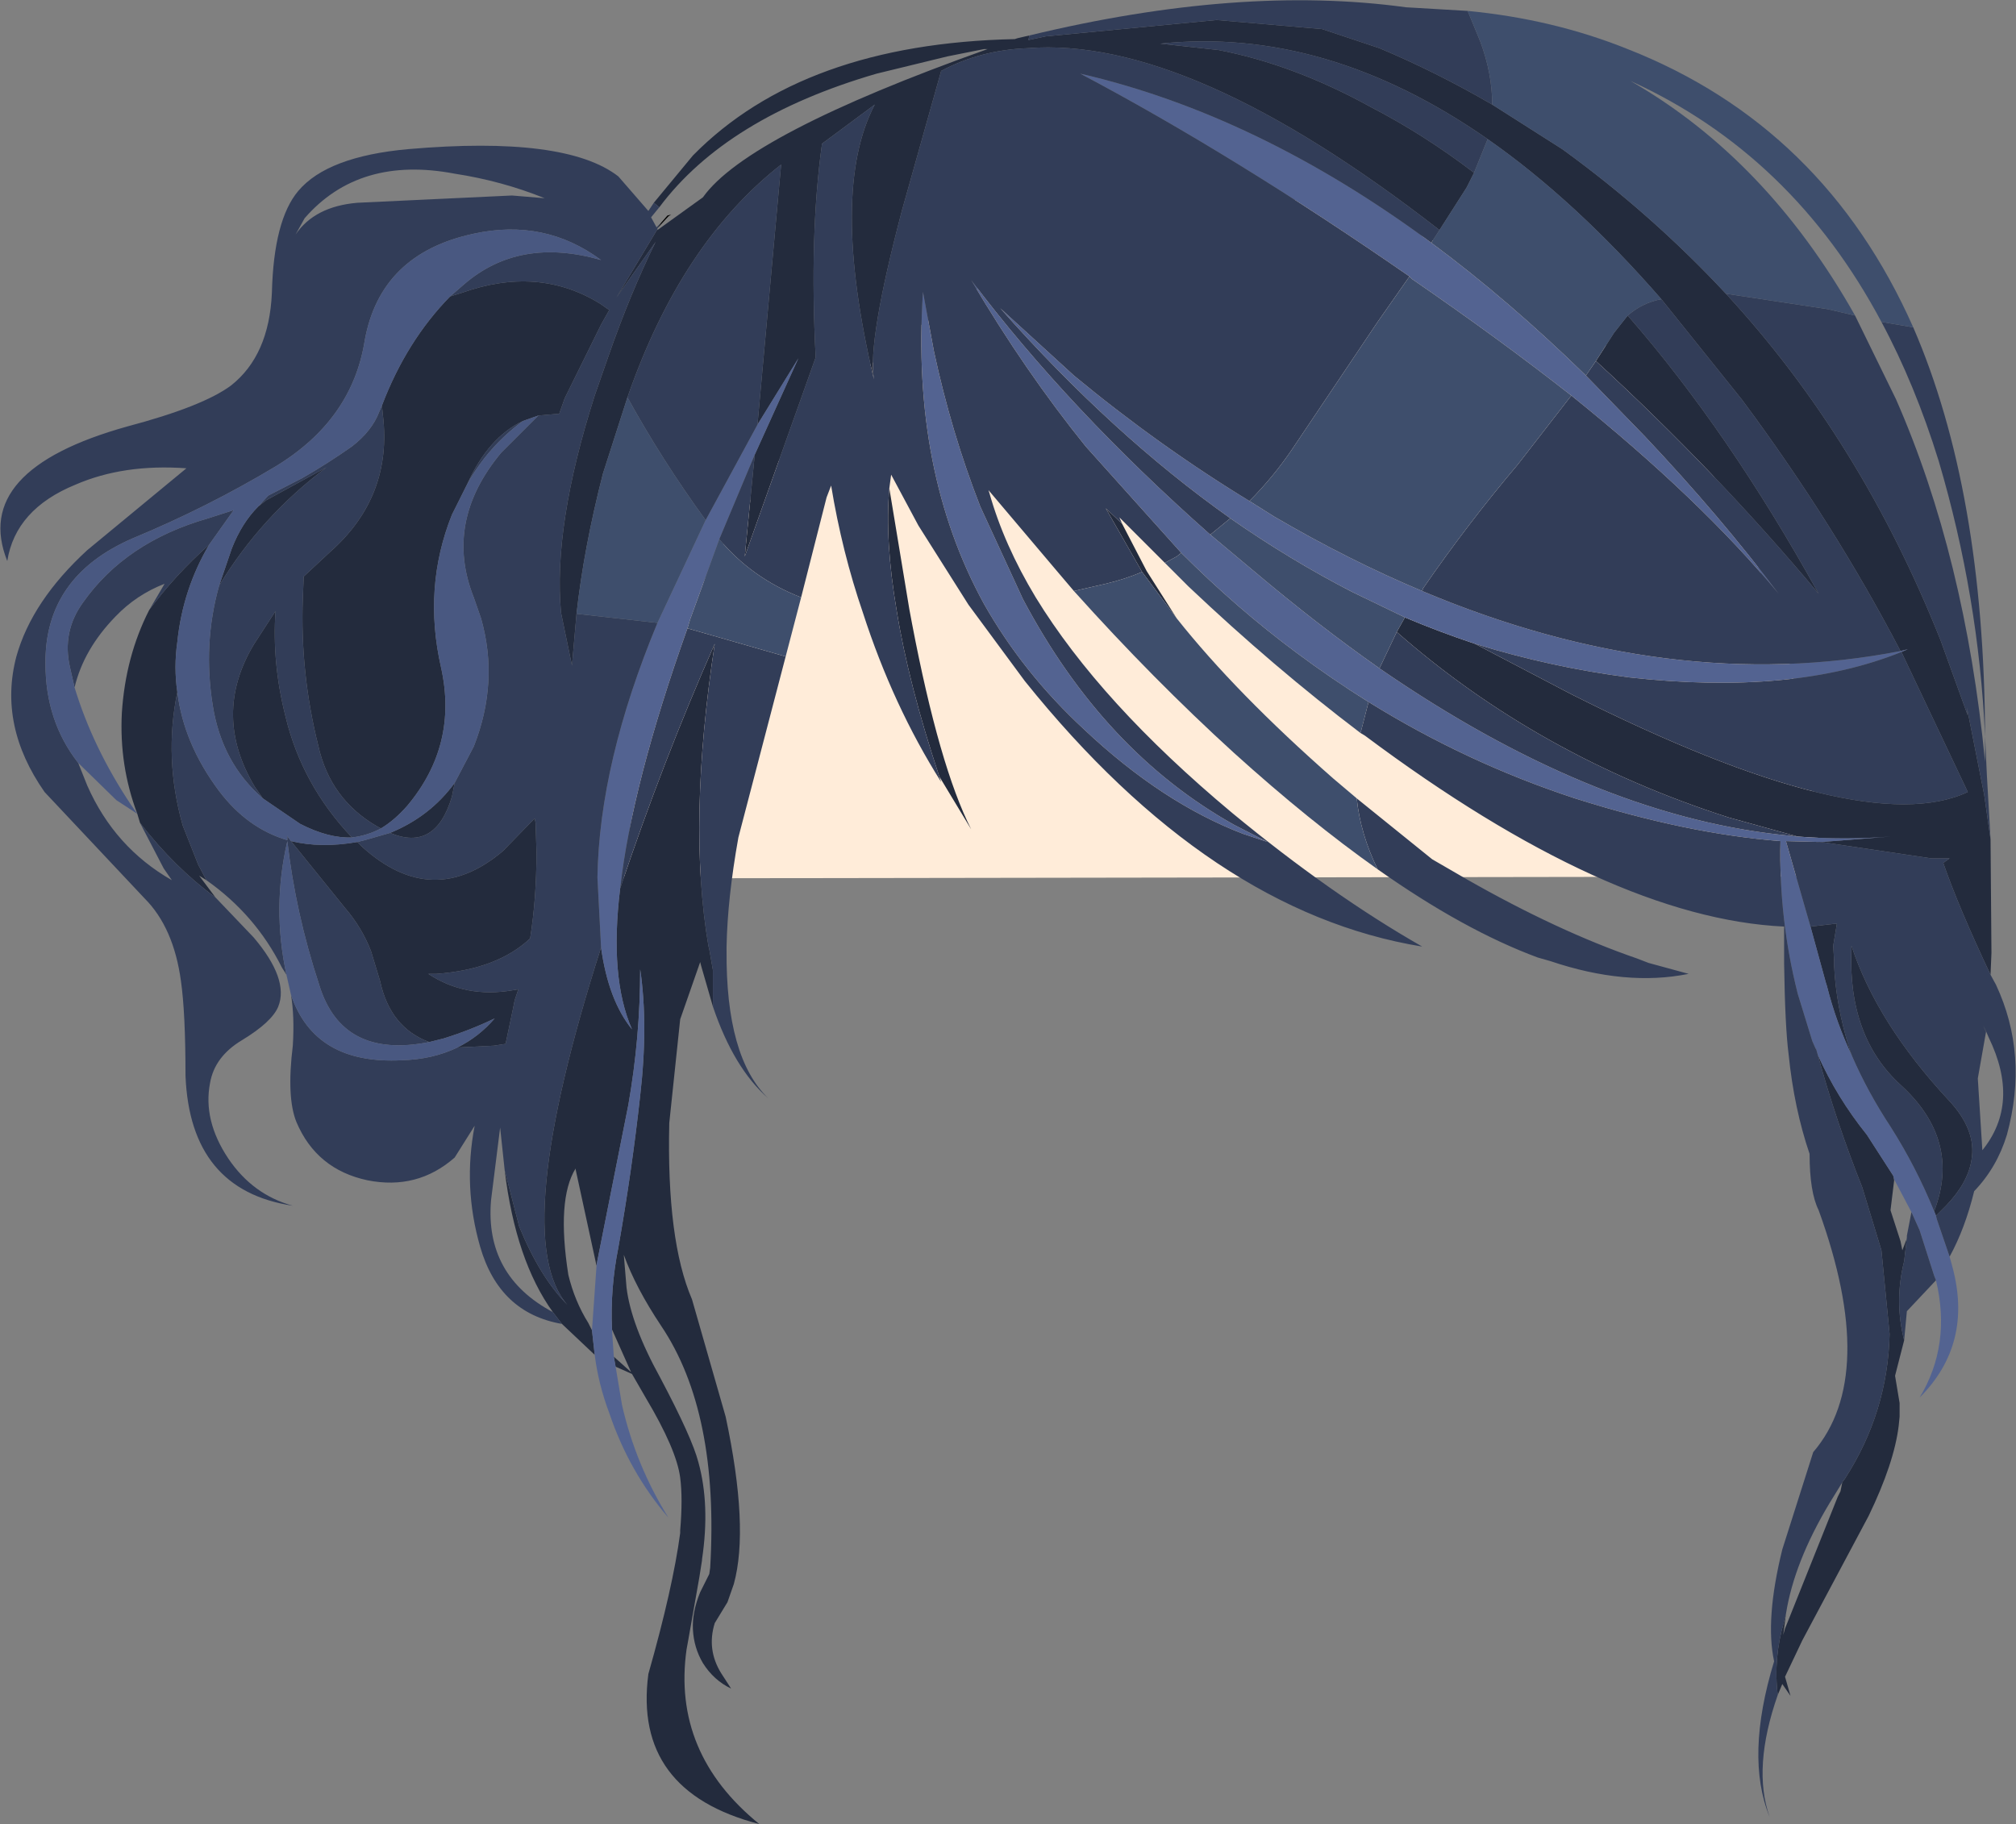
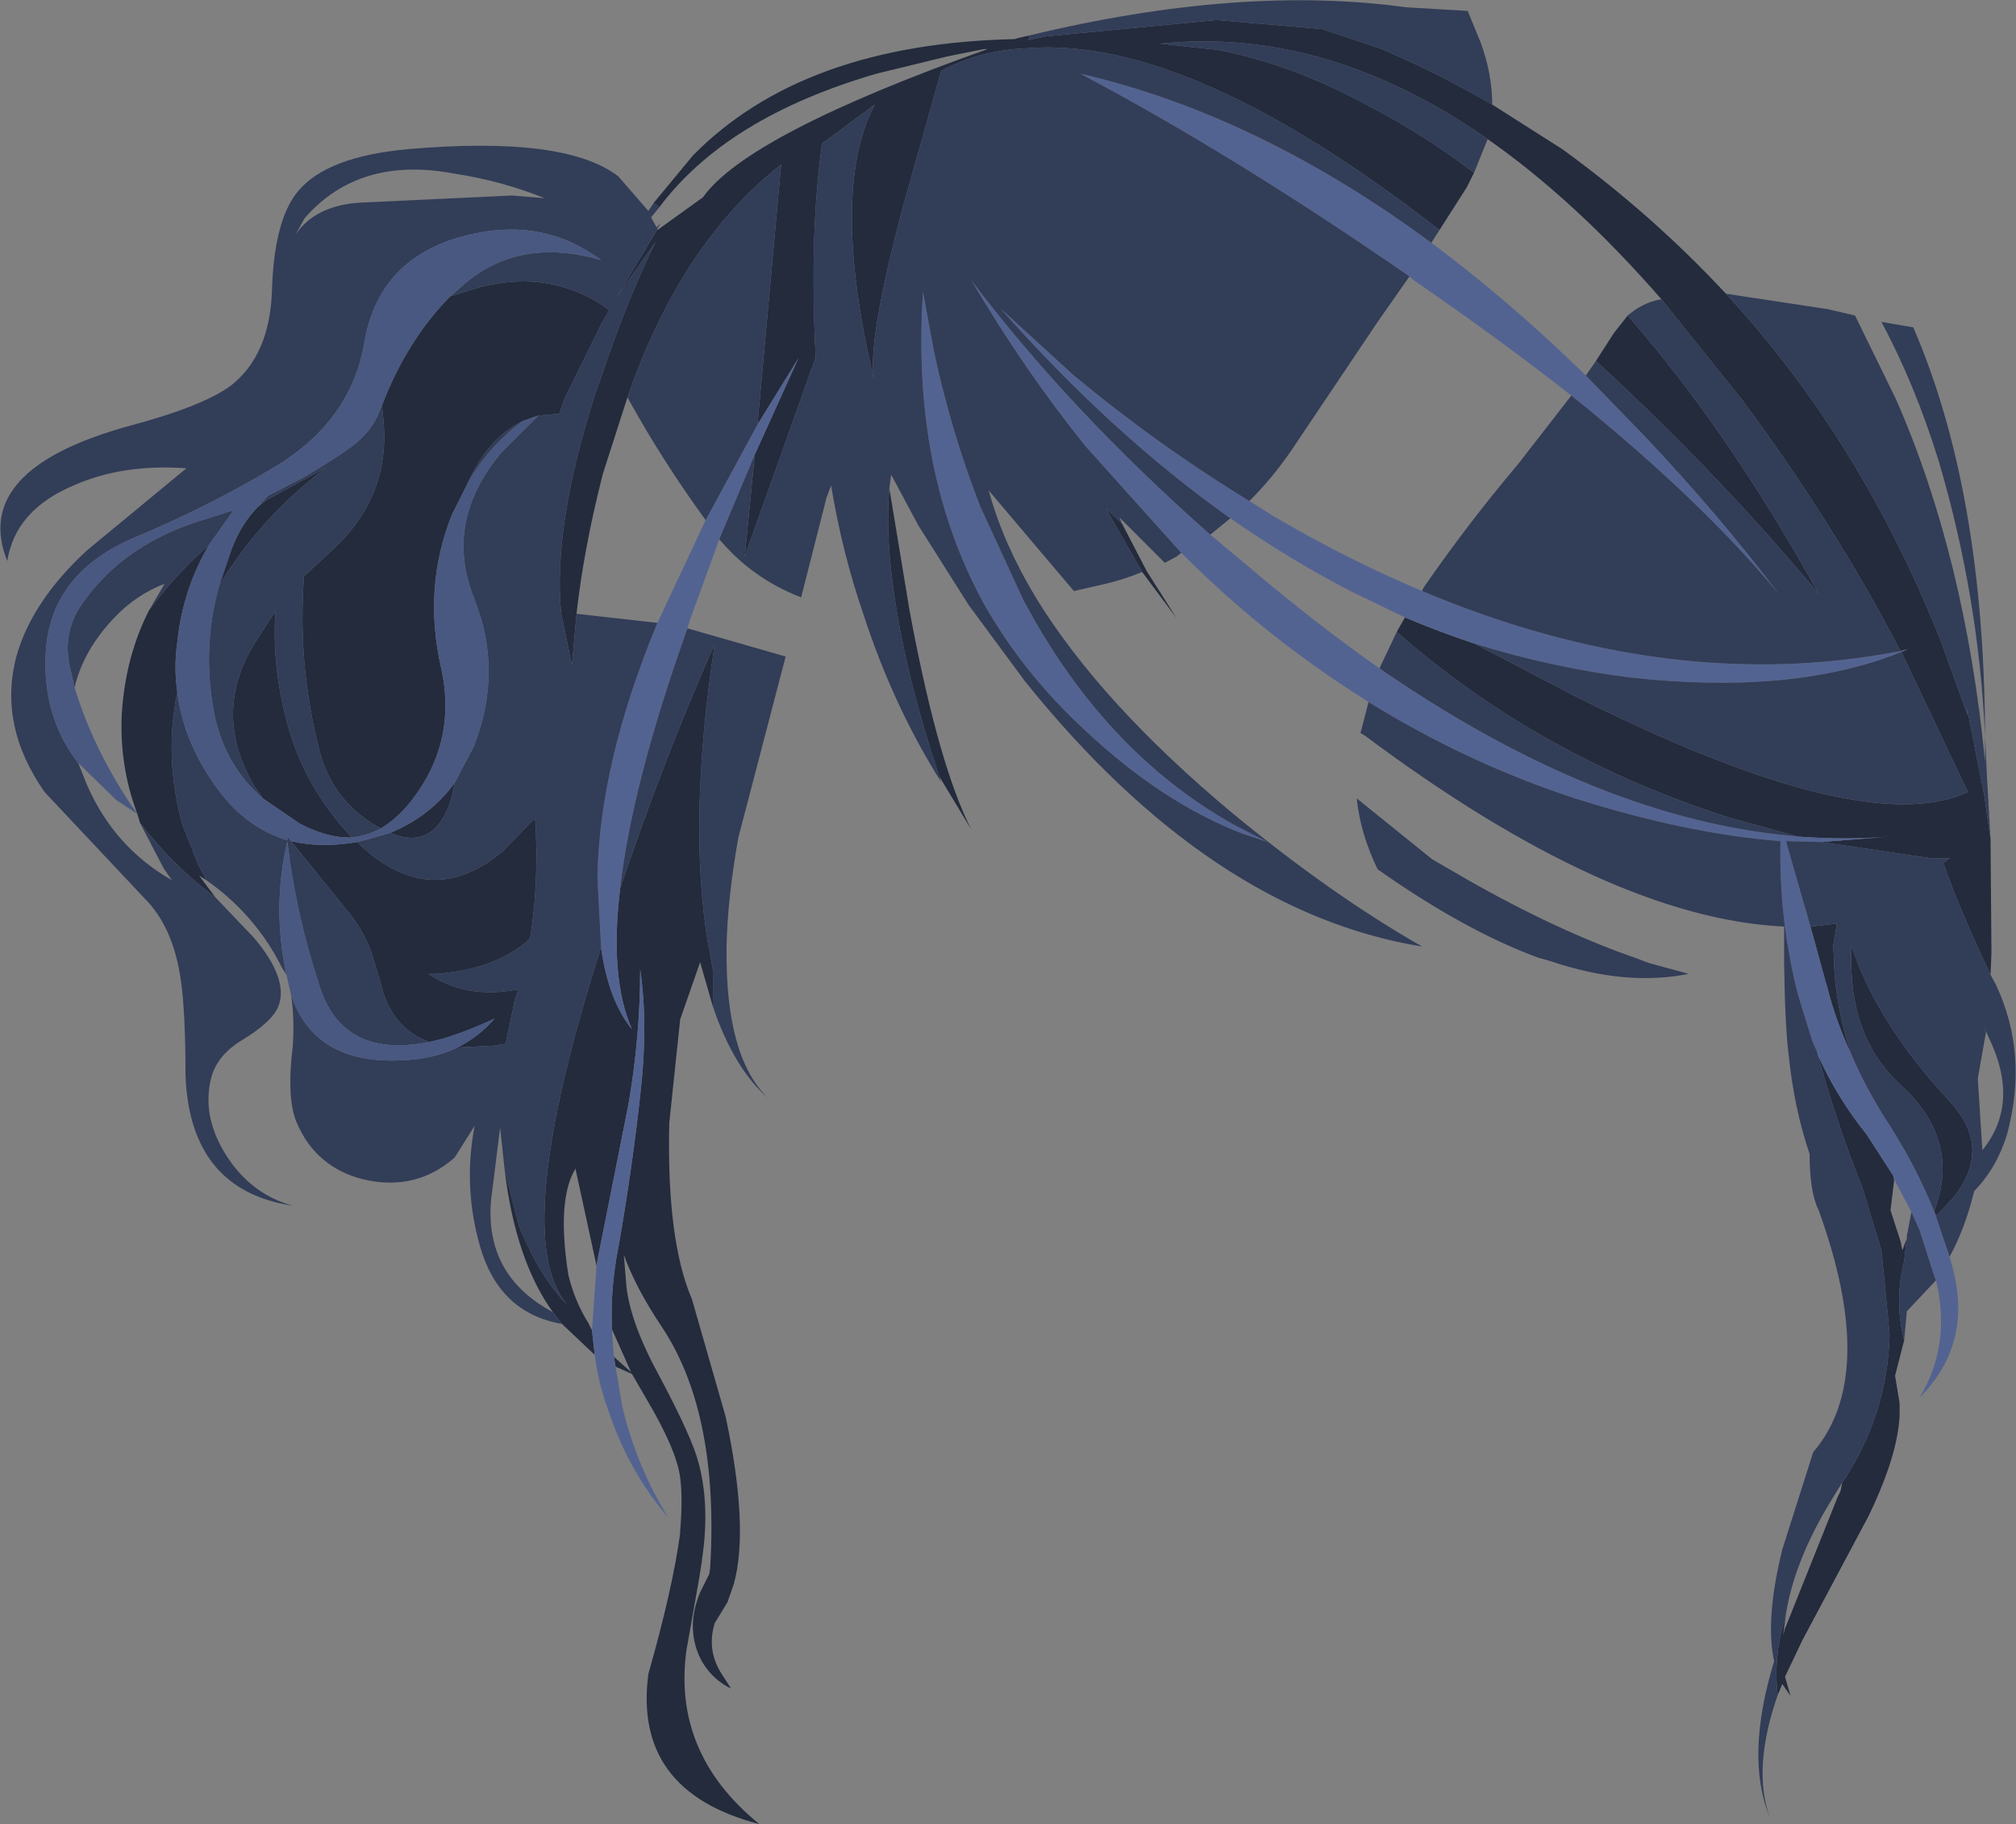
<svg xmlns="http://www.w3.org/2000/svg" height="100.3px" width="110.85px">
  <rect width="100%" height="100%" fill="#808080" stroke="none" />
  <g transform="matrix(1.0, 0.0, 0.0, 1.0, 70.0, 72.9)">
-     <path d="M-35.7 -24.6 Q-32.7 -54.45 -2.85 -62.55 28.35 -58.75 30.1 -24.7 L-35.7 -24.6" fill="#ffecd9" fill-rule="evenodd" stroke="none" />
    <path d="M12.05 -67.15 L15.9 -64.7 Q20.8 -61.15 24.9 -56.75 32.3 -48.75 36.7 -37.7 L38.2 -33.55 38.15 -34.0 39.1 -29.2 39.45 -26.75 39.5 -20.5 39.45 -19.3 Q37.7 -23.0 36.85 -25.45 L37.2 -25.7 36.75 -25.7 36.2 -25.7 30.15 -26.6 33.95 -26.9 Q31.45 -26.7 28.85 -26.9 L25.05 -27.95 Q14.6 -31.3 6.8 -38.15 L7.25 -38.95 Q9.15 -38.15 11.1 -37.5 L16.45 -34.7 Q32.45 -26.65 38.2 -29.35 L34.55 -37.05 34.9 -37.2 34.5 -37.1 Q30.85 -44.1 25.8 -50.9 L21.35 -56.45 Q16.6 -61.9 11.8 -65.25 2.9 -71.45 -6.2 -70.5 L-3.0 -70.15 Q1.15 -69.35 5.4 -67.0 8.3 -65.5 11.05 -63.4 L10.65 -62.6 9.15 -60.25 Q-4.6 -70.95 -13.5 -70.25 -16.1 -70.15 -18.25 -69.0 L-20.4 -61.35 Q-22.3 -54.15 -21.95 -52.05 -24.4 -62.4 -21.9 -67.15 L-24.8 -65.0 Q-25.5 -60.0 -25.15 -53.25 L-29.05 -42.3 -28.5 -47.9 -26.1 -53.2 -28.35 -49.55 -27.05 -63.85 Q-32.55 -59.55 -35.5 -51.05 L-36.85 -46.85 Q-37.9 -42.75 -38.3 -39.15 L-38.55 -36.3 -39.15 -39.2 Q-39.6 -43.95 -37.3 -51.15 L-36.55 -53.3 Q-35.35 -56.75 -33.95 -59.6 L-36.1 -56.55 -33.85 -60.3 -33.85 -60.25 -31.35 -62.05 Q-28.9 -65.5 -15.7 -70.2 L-15.9 -70.2 -17.9 -69.8 -21.8 -68.85 Q-30.05 -66.45 -33.75 -61.5 L-34.05 -61.75 -31.9 -64.35 Q-25.85 -70.5 -14.2 -70.75 L-14.05 -70.8 -13.4 -70.95 -13.45 -70.7 -12.5 -70.9 -3.1 -71.8 2.7 -71.3 5.85 -70.25 Q8.95 -68.95 12.05 -67.15 M17.75 -53.05 L18.75 -54.6 19.5 -55.55 Q25.05 -49.2 30.0 -40.25 24.4 -46.95 17.75 -53.05 M29.95 -14.9 Q31.0 -12.55 32.65 -10.5 L34.1 -8.25 34.15 -8.0 33.95 -6.35 34.5 -4.65 34.6 -4.15 34.85 -4.8 34.85 -4.95 34.85 -4.85 34.7 -3.55 Q34.15 -1.35 34.7 0.8 L34.2 2.75 34.45 4.25 34.45 5.0 34.4 5.5 Q34.15 7.55 32.75 10.45 L29.1 17.3 28.15 19.3 28.45 20.35 28.0 19.7 27.75 20.3 Q27.5 18.3 28.1 16.25 L28.2 15.85 28.05 17.0 28.15 16.65 31.05 9.4 31.2 9.1 31.3 8.6 31.45 8.4 Q33.8 4.75 33.9 0.45 L33.45 -4.15 32.4 -7.6 Q30.95 -11.25 29.95 -14.9 M36.45 -6.05 L36.35 -6.3 Q37.85 -10.2 34.5 -13.25 31.6 -15.9 31.8 -20.7 L31.8 -20.9 Q33.2 -16.65 37.15 -12.4 38.7 -10.75 38.4 -9.1 38.2 -7.85 37.0 -6.6 L36.45 -6.05 M31.85 -14.8 Q30.95 -16.7 30.45 -18.7 L30.4 -18.85 29.55 -21.95 30.85 -22.1 31.0 -22.1 30.8 -20.9 30.85 -20.05 30.85 -19.8 Q30.95 -17.6 31.7 -15.2 L31.85 -14.8 M-21.1 -46.05 L-20.0 -39.4 -19.85 -38.6 Q-18.35 -30.75 -16.6 -27.3 L-18.35 -30.2 Q-20.05 -35.3 -20.7 -39.35 -21.35 -43.15 -21.1 -46.05 M-30.8 -17.55 L-31.45 -19.8 -31.5 -20.0 -32.6 -16.85 -33.2 -11.15 Q-33.35 -4.7 -31.95 -1.45 L-30.1 5.0 Q-28.8 11.1 -29.65 14.2 L-30.0 15.2 -30.7 16.35 Q-31.15 17.8 -30.35 19.1 L-29.8 19.95 Q-30.75 19.5 -31.35 18.55 -31.85 17.7 -31.9 16.7 -31.95 15.75 -31.5 14.65 L-31.0 13.65 -30.95 13.3 Q-30.45 4.75 -33.65 0.0 -35.05 -2.1 -35.7 -3.9 L-35.55 -2.1 Q-35.3 -0.05 -33.7 2.85 -31.95 6.15 -31.6 7.5 -30.95 9.85 -31.4 12.85 L-31.4 12.9 -31.55 13.85 -32.15 17.25 -32.25 17.8 Q-33.05 23.5 -28.25 27.4 -35.2 25.6 -34.35 19.15 -33.0 14.4 -32.6 11.4 L-32.6 11.25 Q-32.45 9.5 -32.6 8.35 -32.8 6.8 -34.5 3.95 L-35.25 2.65 -36.15 2.25 -36.25 1.7 -35.3 2.55 -36.35 0.2 Q-36.45 -2.05 -36.0 -4.3 -35.25 -8.55 -34.8 -12.65 -34.35 -16.55 -34.8 -19.6 -34.8 -15.85 -35.45 -12.15 L-37.15 -3.6 -37.2 -3.3 -38.35 -8.6 -38.35 -8.65 Q-39.4 -6.95 -38.75 -2.8 -38.4 -1.35 -37.65 -0.15 L-37.6 -0.05 -37.45 0.25 -37.3 1.6 -39.1 -0.1 -39.6 -0.75 Q-41.65 -3.6 -42.25 -8.55 L-41.45 -5.45 Q-40.3 -2.65 -38.8 -1.15 -42.05 -4.85 -36.95 -20.8 -36.55 -17.9 -35.25 -16.3 -36.5 -19.15 -35.9 -24.05 -33.55 -31.05 -30.7 -37.5 -32.2 -27.65 -31.05 -20.9 L-31.0 -20.7 -30.8 -19.55 -30.8 -17.55 M-58.65 -24.5 L-59.05 -24.75 -58.15 -23.55 Q-60.4 -25.2 -62.3 -27.65 L-62.45 -28.15 Q-63.45 -30.8 -63.3 -33.7 -63.1 -36.8 -61.8 -39.35 -60.4 -41.25 -58.5 -42.95 -59.95 -40.5 -60.25 -37.6 -60.45 -36.2 -60.25 -34.85 -61.0 -31.2 -59.95 -27.5 L-59.1 -25.35 -58.65 -24.5 M39.2 -16.2 L39.2 -16.15 39.05 -16.5 39.2 -16.2 M-45.25 -56.6 L-44.6 -56.8 Q-40.4 -58.3 -37.0 -56.2 L-36.5 -55.85 -36.95 -55.05 -38.95 -51.0 -39.25 -50.15 -40.4 -50.05 -41.25 -49.75 Q-43.15 -48.85 -44.3 -46.3 L-45.15 -44.6 Q-46.75 -40.6 -45.75 -36.2 -44.8 -31.95 -47.6 -28.6 -48.3 -27.8 -49.05 -27.35 L-49.25 -27.45 Q-51.85 -28.95 -52.5 -31.9 -53.5 -35.9 -53.35 -40.0 L-53.3 -41.2 -51.85 -42.55 Q-48.4 -45.6 -48.95 -50.1 L-49.0 -50.6 Q-47.65 -54.15 -45.25 -56.6 M-45.0 -29.85 L-45.15 -29.1 Q-46.05 -26.05 -48.55 -27.1 -46.35 -28.0 -45.0 -29.85 M-50.35 -26.6 L-50.05 -26.3 Q-46.2 -22.85 -42.35 -26.1 L-40.6 -27.9 -40.55 -27.65 -40.5 -26.05 Q-40.5 -23.5 -40.85 -21.3 -42.65 -19.6 -46.0 -19.35 L-46.45 -19.35 Q-44.4 -18.0 -41.8 -18.45 L-41.5 -18.5 -41.7 -17.9 -41.8 -17.4 -42.2 -15.5 -42.85 -15.4 -44.85 -15.3 Q-43.65 -15.9 -42.8 -16.9 -44.15 -16.25 -45.6 -15.8 L-46.4 -15.6 Q-48.55 -16.4 -49.1 -18.95 L-49.6 -20.6 Q-50.1 -21.9 -51.05 -23.0 L-54.0 -26.65 Q-52.35 -26.25 -50.35 -26.6 M-7.2 -41.45 L-9.2 -44.95 -8.3 -44.1 -6.95 -41.5 -5.3 -38.9 -7.2 -41.45 M-55.55 -29.0 L-56.0 -29.65 Q-58.35 -33.6 -56.05 -37.45 L-54.85 -39.3 Q-55.05 -36.45 -54.3 -33.5 -53.4 -29.75 -50.65 -26.85 -51.95 -26.8 -53.5 -27.6 L-55.55 -29.0 M-57.95 -40.7 L-57.25 -42.75 Q-56.7 -44.15 -55.8 -45.05 L-55.35 -45.4 -52.05 -47.2 Q-55.65 -44.5 -57.95 -40.7" fill="#232b3d" fill-rule="evenodd" stroke="none" />
    <path d="M34.5 -37.1 L34.9 -37.2 34.55 -37.05 Q28.6 -34.65 19.6 -35.65 15.3 -36.2 11.1 -37.5 9.15 -38.15 7.25 -38.95 L4.35 -40.35 Q0.95 -42.1 -2.35 -44.4 -8.85 -49.0 -15.0 -55.95 L-10.95 -52.25 Q-6.3 -48.4 -1.3 -45.35 L0.05 -44.5 Q4.15 -42.1 8.2 -40.4 21.85 -34.65 34.5 -37.1 M28.85 -26.9 Q31.45 -26.7 33.95 -26.9 L30.15 -26.6 28.2 -26.65 29.55 -21.95 30.4 -18.85 30.45 -18.7 Q30.95 -16.7 31.85 -14.8 32.7 -12.85 33.95 -10.95 35.35 -8.75 36.35 -6.3 L36.45 -6.05 36.5 -5.85 37.2 -3.8 37.35 -3.25 Q38.5 1.0 35.55 3.95 37.3 1.05 36.45 -2.5 L36.35 -2.75 35.55 -5.25 35.1 -6.25 34.15 -8.05 34.1 -8.25 32.65 -10.5 Q31.0 -12.55 29.95 -14.9 L29.85 -15.25 29.85 -15.2 29.65 -15.65 28.85 -18.25 Q27.8 -22.4 27.9 -26.65 22.75 -27.05 16.6 -29.0 10.65 -30.95 5.25 -34.3 3.25 -35.55 1.3 -37.0 -2.0 -39.45 -5.05 -42.5 L-10.3 -48.35 Q-13.65 -52.5 -16.6 -57.5 -11.25 -50.4 -3.45 -43.5 L-1.0 -41.45 Q2.5 -38.5 5.85 -36.15 17.45 -28.15 27.9 -27.0 L28.85 -26.9 M8.7 -59.55 Q12.95 -56.4 17.2 -52.25 L20.45 -48.9 Q24.6 -44.5 27.8 -40.25 23.5 -45.45 16.4 -51.15 12.45 -54.25 7.65 -57.55 L7.5 -57.7 Q-2.1 -64.35 -10.6 -68.85 -0.85 -66.6 8.7 -59.55 M-36.15 2.25 L-35.8 4.35 Q-35.05 7.65 -33.25 10.55 -35.4 8.05 -36.5 4.8 -37.1 3.2 -37.3 1.6 L-37.45 0.25 -37.2 -3.3 -37.15 -3.6 -35.45 -12.15 Q-34.8 -15.85 -34.8 -19.6 -34.35 -16.55 -34.8 -12.65 -35.25 -8.55 -36.0 -4.3 -36.45 -2.05 -36.35 0.2 L-36.25 1.7 -36.15 2.25 M-1.65 -27.05 Q-6.1 -28.75 -10.4 -32.8 -13.75 -35.9 -15.9 -39.7 -19.9 -47.0 -19.25 -56.85 L-18.65 -53.6 Q-17.7 -49.15 -16.1 -45.05 L-13.75 -39.95 Q-9.3 -31.55 -2.15 -27.55 L-0.3 -26.6 -1.65 -27.05 M-28.35 -49.55 L-26.1 -53.2 -28.5 -47.9 -30.45 -43.25 -32.05 -38.85 -32.2 -38.35 Q-35.25 -29.8 -35.9 -24.05 -36.5 -19.15 -35.25 -16.3 -36.55 -17.9 -36.95 -20.8 L-37.15 -24.65 Q-37.05 -30.95 -33.85 -38.65 L-31.2 -44.3 -28.35 -49.55" fill="#536391" fill-rule="evenodd" stroke="none" />
    <path d="M33.45 -55.2 L35.2 -54.9 Q39.1 -45.9 39.15 -32.4 38.8 -40.1 36.6 -47.55 35.3 -51.75 33.45 -55.2 M10.7 -72.3 L11.4 -70.6 Q12.05 -68.85 12.05 -67.15 8.95 -68.95 5.85 -70.25 L2.7 -71.3 -3.1 -71.8 -12.5 -70.9 -13.45 -70.7 -13.4 -70.95 Q-1.8 -73.75 7.3 -72.5 L10.7 -72.3 M24.9 -56.75 L30.5 -55.9 32.0 -55.55 34.25 -50.95 Q38.05 -42.3 39.15 -31.0 L39.15 -32.4 39.25 -30.25 39.45 -26.75 39.1 -29.2 38.15 -34.0 38.2 -33.55 36.7 -37.7 Q32.3 -48.75 24.9 -56.75 M34.55 -37.05 L38.2 -29.35 Q32.45 -26.65 16.45 -34.7 L11.1 -37.5 Q15.3 -36.2 19.6 -35.65 28.6 -34.65 34.55 -37.05 M6.8 -38.15 Q14.6 -31.3 25.05 -27.95 L28.85 -26.9 27.9 -27.0 Q17.45 -28.15 5.85 -36.15 L6.8 -38.15 M30.15 -26.6 L36.2 -25.7 36.75 -25.7 37.2 -25.7 36.85 -25.45 Q37.7 -23.0 39.45 -19.3 L39.75 -18.75 Q41.55 -14.9 40.35 -10.5 39.8 -8.7 38.55 -7.4 38.05 -5.35 37.2 -3.8 L36.5 -5.85 36.45 -6.05 37.0 -6.6 Q38.2 -7.85 38.4 -9.1 38.7 -10.75 37.15 -12.4 33.2 -16.65 31.8 -20.9 L31.8 -20.7 Q31.6 -15.9 34.5 -13.25 37.85 -10.2 36.35 -6.3 35.35 -8.75 33.95 -10.95 32.7 -12.85 31.85 -14.8 L31.7 -15.2 Q30.95 -17.6 30.85 -19.8 L30.85 -20.05 30.8 -20.9 31.0 -22.1 30.85 -22.1 29.55 -21.95 28.2 -26.65 30.15 -26.6 M19.5 -55.55 Q20.3 -56.25 21.35 -56.45 L25.8 -50.9 Q30.85 -44.1 34.5 -37.1 21.85 -34.65 8.2 -40.4 L8.25 -40.55 Q10.7 -44.1 13.45 -47.35 L16.4 -51.15 Q23.5 -45.45 27.8 -40.25 24.6 -44.5 20.45 -48.9 L17.2 -52.25 17.75 -53.05 Q24.4 -46.95 30.0 -40.25 25.05 -49.2 19.5 -55.55 M11.8 -65.25 L11.05 -63.4 Q8.3 -65.5 5.4 -67.0 1.15 -69.35 -3.0 -70.15 L-6.2 -70.5 Q2.9 -71.45 11.8 -65.25 M9.15 -60.25 L8.7 -59.55 Q-0.85 -66.6 -10.6 -68.85 -2.1 -64.35 7.5 -57.7 L5.75 -55.2 1.05 -48.2 Q0.0 -46.65 -1.3 -45.35 -6.3 -48.4 -10.95 -52.25 L-15.0 -55.95 Q-8.85 -49.0 -2.35 -44.4 L-3.45 -43.5 Q-11.25 -50.4 -16.6 -57.5 -13.65 -52.5 -10.3 -48.35 L-5.05 -42.5 -5.3 -42.3 -5.95 -41.95 -8.45 -44.45 -8.3 -44.1 -9.2 -44.95 -7.2 -41.45 Q-8.15 -41.05 -9.2 -40.8 L-10.95 -40.4 -11.8 -41.4 -15.65 -45.95 -15.6 -45.8 Q-14.8 -42.95 -13.05 -40.05 -9.5 -34.25 -2.25 -28.2 3.2 -23.7 8.2 -20.85 -3.45 -22.75 -13.65 -35.45 L-16.75 -39.65 -19.5 -44.0 -21.0 -46.8 -21.1 -46.05 Q-21.35 -43.15 -20.7 -39.35 -20.05 -35.3 -18.35 -30.2 L-18.25 -29.9 Q-20.9 -34.1 -22.55 -39.2 -23.7 -42.55 -24.3 -46.2 L-24.55 -45.55 -25.95 -40.05 Q-28.65 -41.1 -30.45 -43.25 L-28.5 -47.9 -29.05 -42.3 -25.15 -53.25 Q-25.5 -60.0 -24.8 -65.0 L-21.9 -67.15 Q-24.4 -62.4 -21.95 -52.05 -22.3 -54.15 -20.4 -61.35 L-18.25 -69.0 Q-16.1 -70.15 -13.5 -70.25 -4.6 -70.95 9.15 -60.25 M4.8 -32.6 L4.85 -32.75 5.25 -34.3 Q10.65 -30.95 16.6 -29.0 22.75 -27.05 27.9 -26.65 27.8 -22.4 28.85 -18.25 L29.65 -15.65 29.85 -15.2 29.85 -15.25 29.95 -14.9 Q30.95 -11.25 32.4 -7.6 L33.45 -4.15 33.9 0.45 Q33.8 4.75 31.45 8.4 L31.3 8.6 31.4 8.45 30.6 9.75 Q28.65 13.0 28.2 15.85 L28.1 16.25 Q27.5 18.3 27.75 20.3 26.35 24.3 27.3 27.0 25.95 23.7 27.55 18.45 27.05 16.15 28.0 12.3 L29.7 6.95 Q33.3 2.75 30.0 -6.35 29.5 -7.35 29.5 -9.45 28.65 -11.95 28.35 -14.9 28.15 -16.45 28.1 -19.9 L28.1 -20.1 28.1 -21.95 Q18.5 -22.4 5.05 -32.45 L4.8 -32.6 M34.1 -8.25 L34.15 -8.05 34.15 -8.0 34.1 -8.25 M35.1 -6.25 L35.55 -5.25 36.35 -2.75 36.45 -2.5 34.85 -0.8 34.7 0.8 Q34.15 -1.35 34.7 -3.55 L34.85 -4.85 34.85 -4.95 35.1 -6.25 M4.6 -29.0 L8.75 -25.65 10.65 -24.55 Q15.65 -21.7 20.0 -20.2 L20.65 -19.95 22.85 -19.35 Q19.4 -18.65 15.25 -20.05 L14.55 -20.25 Q10.5 -21.75 5.75 -25.1 4.8 -27.05 4.6 -29.0 M-26.8 -36.8 L-29.4 -26.85 Q-30.0 -23.5 -30.05 -20.85 L-30.05 -20.65 Q-30.1 -14.75 -27.75 -12.5 -29.65 -14.15 -30.8 -17.55 L-30.8 -19.55 -31.0 -20.7 -31.05 -20.9 Q-32.2 -27.65 -30.7 -37.5 -33.55 -31.05 -35.9 -24.05 -35.25 -29.8 -32.2 -38.35 L-26.8 -36.8 M-39.1 -0.1 Q-42.55 -0.7 -43.6 -4.35 -44.55 -7.65 -43.9 -11.0 L-45.0 -9.25 Q-47.05 -7.45 -49.8 -8.0 -52.6 -8.6 -53.7 -11.2 -54.25 -12.55 -53.9 -15.4 -53.8 -17.0 -54.0 -18.2 -52.7 -14.35 -47.9 -14.6 -46.2 -14.65 -44.85 -15.3 L-42.85 -15.4 -42.2 -15.5 -41.8 -17.4 -41.7 -17.9 -41.5 -18.5 -41.8 -18.45 Q-44.4 -18.0 -46.45 -19.35 L-46.0 -19.35 Q-42.65 -19.6 -40.85 -21.3 -40.5 -23.5 -40.5 -26.05 L-40.55 -27.65 -40.6 -27.9 -42.35 -26.1 Q-46.2 -22.85 -50.05 -26.3 L-50.35 -26.6 -49.95 -26.7 -48.55 -27.1 Q-46.05 -26.05 -45.15 -29.1 L-45.0 -29.85 -43.95 -31.85 Q-42.55 -35.4 -43.55 -38.9 L-43.95 -40.05 Q-45.6 -44.2 -42.45 -48.0 L-40.4 -50.05 -39.25 -50.15 -38.95 -51.0 -36.95 -55.05 -36.5 -55.85 -37.0 -56.2 Q-40.4 -58.3 -44.6 -56.8 L-45.25 -56.6 -44.5 -57.25 Q-41.45 -59.9 -36.95 -58.6 -40.05 -60.9 -43.95 -60.05 -49.1 -58.95 -49.95 -54.15 -50.65 -49.8 -54.85 -47.25 -58.6 -45.0 -62.7 -43.3 -67.55 -41.2 -67.5 -36.4 -67.5 -33.25 -65.7 -30.95 L-65.2 -29.7 Q-63.7 -26.3 -60.55 -24.5 L-61.0 -25.15 -62.3 -27.65 Q-60.4 -25.2 -58.15 -23.55 L-56.05 -21.35 Q-54.1 -19.05 -54.7 -17.55 -55.05 -16.7 -56.7 -15.7 -58.2 -14.8 -58.45 -13.35 -58.85 -11.3 -57.45 -9.2 -56.1 -7.2 -53.9 -6.6 -59.55 -7.45 -59.8 -13.75 -59.8 -17.2 -60.05 -18.95 -60.45 -21.9 -62.05 -23.5 L-67.55 -29.35 Q-70.1 -33.0 -69.1 -36.8 -68.25 -39.85 -65.2 -42.65 L-59.75 -47.15 Q-63.2 -47.4 -65.85 -46.25 -69.15 -44.9 -69.6 -42.05 -71.6 -47.05 -63.0 -49.45 -58.85 -50.55 -57.3 -51.7 -55.2 -53.35 -55.05 -56.8 -54.95 -60.8 -53.6 -62.4 -52.0 -64.3 -47.55 -64.7 -38.9 -65.45 -36.0 -63.2 L-34.35 -61.3 -34.05 -61.75 -33.75 -61.5 -34.2 -60.95 -33.9 -60.4 -33.65 -60.65 -33.85 -60.35 -33.85 -60.3 -36.1 -56.55 -33.95 -59.6 Q-35.35 -56.75 -36.55 -53.3 L-37.3 -51.15 Q-39.6 -43.95 -39.15 -39.2 L-38.55 -36.3 -38.3 -39.15 -33.85 -38.65 Q-37.05 -30.95 -37.15 -24.65 L-36.95 -20.8 Q-42.05 -4.85 -38.8 -1.15 -40.3 -2.65 -41.45 -5.45 L-42.25 -8.55 -42.5 -10.9 -43.0 -6.9 Q-43.35 -2.75 -39.6 -0.75 L-39.1 -0.1 M-54.25 -19.3 L-54.5 -19.7 Q-55.95 -22.6 -58.65 -24.5 L-59.1 -25.35 -59.95 -27.5 Q-61.0 -31.2 -60.25 -34.85 -59.9 -32.0 -57.95 -29.4 -56.4 -27.35 -54.2 -26.7 L-54.2 -26.95 -54.15 -26.85 -54.0 -26.65 -51.05 -23.0 Q-50.1 -21.9 -49.6 -20.6 L-49.1 -18.95 Q-48.55 -16.4 -46.4 -15.6 -51.2 -14.65 -52.45 -18.75 -53.75 -22.7 -54.2 -26.65 -55.05 -23.0 -54.25 -19.3 M-1.65 -27.05 L-0.3 -26.6 -2.15 -27.55 Q-9.3 -31.55 -13.75 -39.95 L-16.1 -45.05 Q-17.7 -49.15 -18.65 -53.6 L-19.25 -56.85 Q-19.9 -47.0 -15.9 -39.7 -13.75 -35.9 -10.4 -32.8 -6.1 -28.75 -1.65 -27.05 M39.2 -16.15 L38.75 -13.6 39.0 -9.65 Q41.1 -12.25 39.35 -15.85 L39.2 -16.2 39.05 -16.5 39.2 -16.15 M-35.5 -51.05 Q-32.55 -59.55 -27.05 -63.85 L-28.35 -49.55 -31.2 -44.3 Q-33.6 -47.6 -35.5 -51.05 M-50.35 -61.75 L-41.85 -62.15 -40.05 -62.0 Q-42.4 -62.95 -45.0 -63.35 -50.25 -64.35 -53.25 -60.9 L-53.75 -60.0 Q-52.7 -61.55 -50.35 -61.75 M-49.0 -50.6 L-48.95 -50.1 Q-48.4 -45.6 -51.85 -42.55 L-53.3 -41.2 -53.35 -40.0 Q-53.5 -35.9 -52.5 -31.9 -51.85 -28.95 -49.25 -27.45 L-49.05 -27.35 Q-49.8 -26.95 -50.65 -26.85 -53.4 -29.75 -54.3 -33.5 -55.05 -36.45 -54.85 -39.3 L-56.05 -37.45 Q-58.35 -33.6 -56.0 -29.65 L-55.55 -29.0 Q-57.8 -30.95 -58.3 -34.1 -58.85 -37.5 -57.95 -40.7 -55.65 -44.5 -52.05 -47.2 L-55.35 -45.4 -55.8 -45.05 -55.25 -45.65 -53.4 -46.6 Q-52.0 -47.4 -50.65 -48.35 -49.55 -49.2 -49.15 -50.25 L-49.0 -50.6 M-44.3 -46.3 Q-43.15 -48.85 -41.25 -49.75 -43.15 -48.35 -44.3 -46.3 M-65.9 -35.1 L-66.15 -36.2 Q-66.6 -38.15 -65.45 -39.75 -63.1 -43.1 -58.55 -44.4 L-57.15 -44.85 -58.5 -42.95 Q-60.4 -41.25 -61.8 -39.35 L-60.95 -40.8 Q-62.5 -40.2 -63.65 -39.0 -65.4 -37.2 -65.9 -35.1" fill="#323d58" fill-rule="evenodd" stroke="none" />
-     <path d="M35.2 -54.9 L33.45 -55.2 Q28.55 -64.4 19.65 -68.45 27.15 -64.15 32.0 -55.55 L30.5 -55.9 24.9 -56.75 Q20.8 -61.15 15.9 -64.7 L12.05 -67.15 Q12.05 -68.85 11.4 -70.6 L10.7 -72.3 Q15.4 -71.85 19.5 -70.2 30.3 -65.95 35.2 -54.9 M7.25 -38.95 L6.8 -38.15 5.85 -36.15 Q2.5 -38.5 -1.0 -41.45 L-3.45 -43.5 -2.35 -44.4 Q0.95 -42.1 4.35 -40.35 L7.25 -38.95 M21.35 -56.45 Q20.3 -56.25 19.5 -55.55 L18.75 -54.6 17.75 -53.05 17.2 -52.25 Q12.95 -56.4 8.7 -59.55 L9.15 -60.25 10.65 -62.6 11.05 -63.4 11.8 -65.25 Q16.6 -61.9 21.35 -56.45 M7.5 -57.7 L7.65 -57.55 Q12.45 -54.25 16.4 -51.15 L13.45 -47.35 Q10.7 -44.1 8.25 -40.55 L8.2 -40.4 Q4.15 -42.1 0.05 -44.5 L-1.3 -45.35 Q0.0 -46.65 1.05 -48.2 L5.75 -55.2 7.5 -57.7 M-5.05 -42.5 Q-2.0 -39.45 1.3 -37.0 3.25 -35.55 5.25 -34.3 L4.85 -32.75 4.8 -32.6 Q0.05 -36.2 -4.65 -40.65 L-5.95 -41.95 -5.3 -42.3 -5.05 -42.5 M5.75 -25.1 Q2.0 -27.75 -2.15 -31.5 -6.6 -35.55 -10.95 -40.4 L-9.2 -40.8 Q-8.15 -41.05 -7.2 -41.45 L-5.3 -38.9 Q-2.05 -34.8 3.3 -30.1 L4.6 -29.0 Q4.8 -27.05 5.75 -25.1 M-25.95 -40.05 L-26.8 -36.8 -32.2 -38.35 -32.05 -38.85 -30.45 -43.25 Q-28.65 -41.1 -25.95 -40.05 M-38.3 -39.15 Q-37.9 -42.75 -36.85 -46.85 L-35.5 -51.05 Q-33.6 -47.6 -31.2 -44.3 L-33.85 -38.65 -38.3 -39.15" fill="#3e4e6c" fill-rule="evenodd" stroke="none" />
    <path d="M-54.0 -18.2 L-54.25 -19.3 Q-55.05 -23.0 -54.2 -26.65 -53.75 -22.7 -52.45 -18.75 -51.2 -14.65 -46.4 -15.6 L-45.6 -15.8 Q-44.15 -16.25 -42.8 -16.9 -43.65 -15.9 -44.85 -15.3 -46.2 -14.65 -47.9 -14.6 -52.7 -14.35 -54.0 -18.2 M-40.4 -50.05 L-42.45 -48.0 Q-45.6 -44.2 -43.95 -40.05 L-43.55 -38.9 Q-42.55 -35.4 -43.95 -31.85 L-45.0 -29.85 Q-46.35 -28.0 -48.55 -27.1 L-49.95 -26.7 -50.35 -26.6 Q-52.35 -26.25 -54.0 -26.65 L-54.15 -26.85 -54.2 -26.95 -54.2 -26.7 Q-56.4 -27.35 -57.95 -29.4 -59.9 -32.0 -60.25 -34.85 -60.45 -36.2 -60.25 -37.6 -59.95 -40.5 -58.5 -42.95 L-57.15 -44.85 -58.55 -44.4 Q-63.1 -43.1 -65.45 -39.75 -66.6 -38.15 -66.15 -36.2 L-65.9 -35.1 Q-64.9 -31.8 -62.8 -28.65 L-62.45 -28.15 -63.6 -28.9 -65.7 -30.95 Q-67.5 -33.25 -67.5 -36.4 -67.55 -41.2 -62.7 -43.3 -58.6 -45.0 -54.85 -47.25 -50.65 -49.8 -49.95 -54.15 -49.1 -58.95 -43.95 -60.05 -40.05 -60.9 -36.95 -58.6 -41.45 -59.9 -44.5 -57.25 L-45.25 -56.6 Q-47.65 -54.15 -49.0 -50.6 L-49.15 -50.25 Q-49.55 -49.2 -50.65 -48.35 -52.0 -47.4 -53.4 -46.6 L-55.25 -45.65 -55.8 -45.05 Q-56.7 -44.15 -57.25 -42.75 L-57.95 -40.7 Q-58.85 -37.5 -58.3 -34.1 -57.8 -30.95 -55.55 -29.0 L-53.5 -27.6 Q-51.95 -26.8 -50.65 -26.85 -49.8 -26.95 -49.05 -27.35 -48.3 -27.8 -47.6 -28.6 -44.8 -31.95 -45.75 -36.2 -46.75 -40.6 -45.15 -44.6 L-44.3 -46.3 Q-43.15 -48.35 -41.25 -49.75 L-40.4 -50.05" fill="#495881" fill-rule="evenodd" stroke="none" />
-     <path d="M-33.65 -60.65 L-33.3 -61.05 -33.1 -61.1 -33.25 -61.0 -33.85 -60.35 -33.65 -60.65" fill="#000000" fill-rule="evenodd" stroke="none" />
  </g>
</svg>